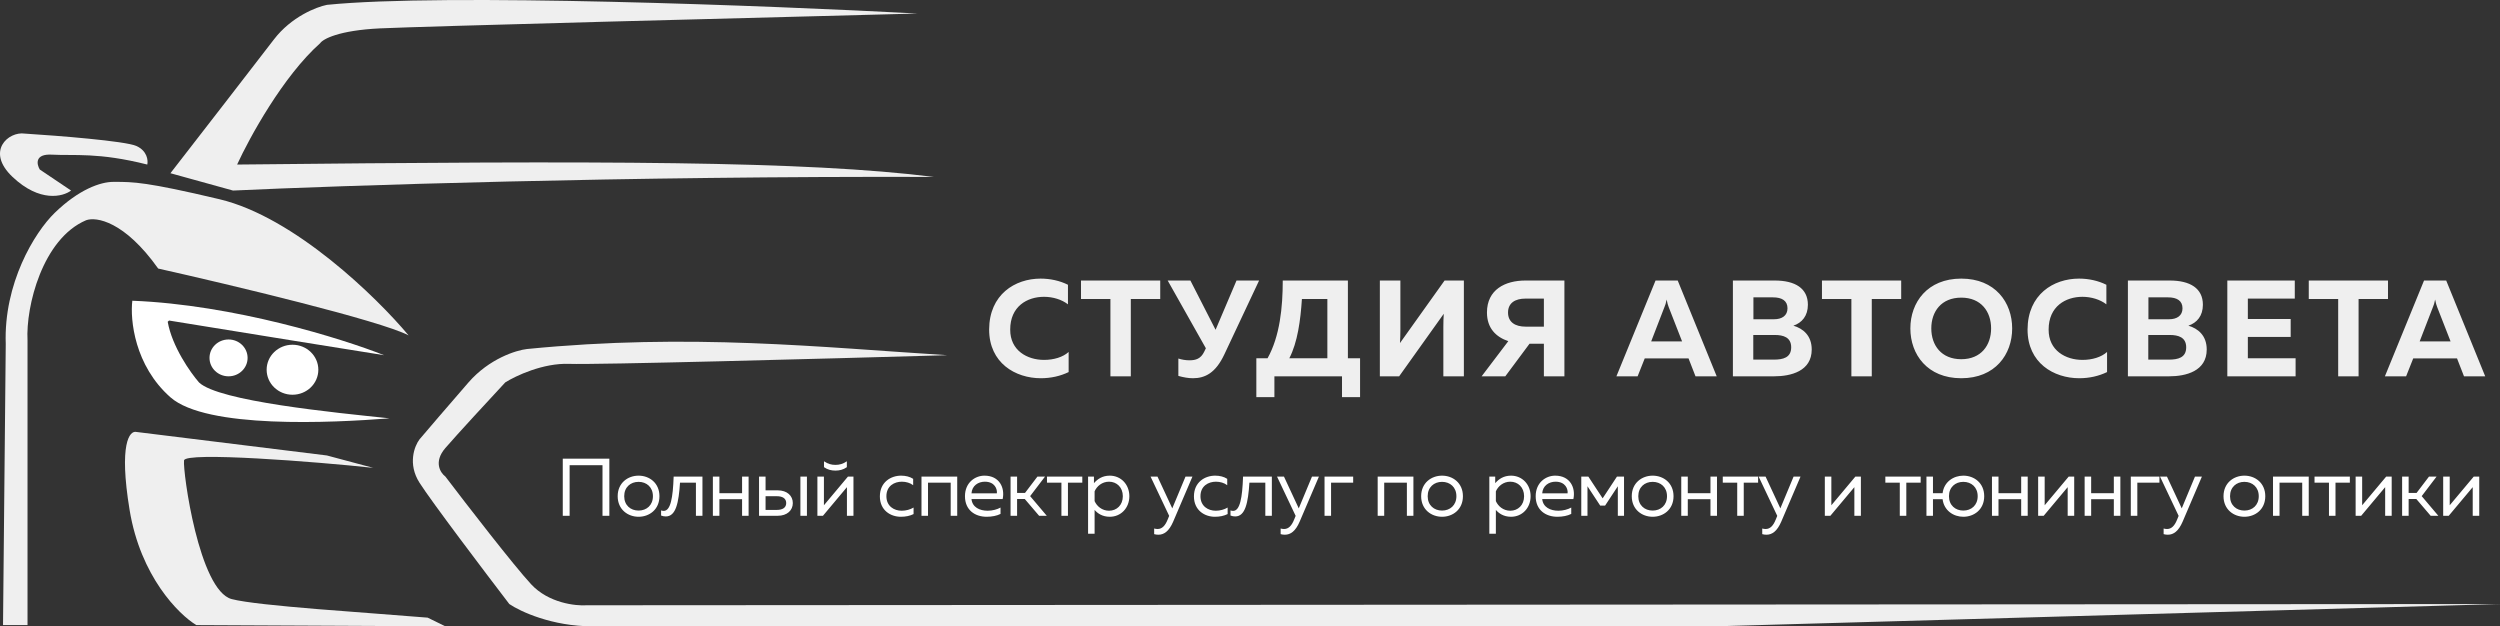
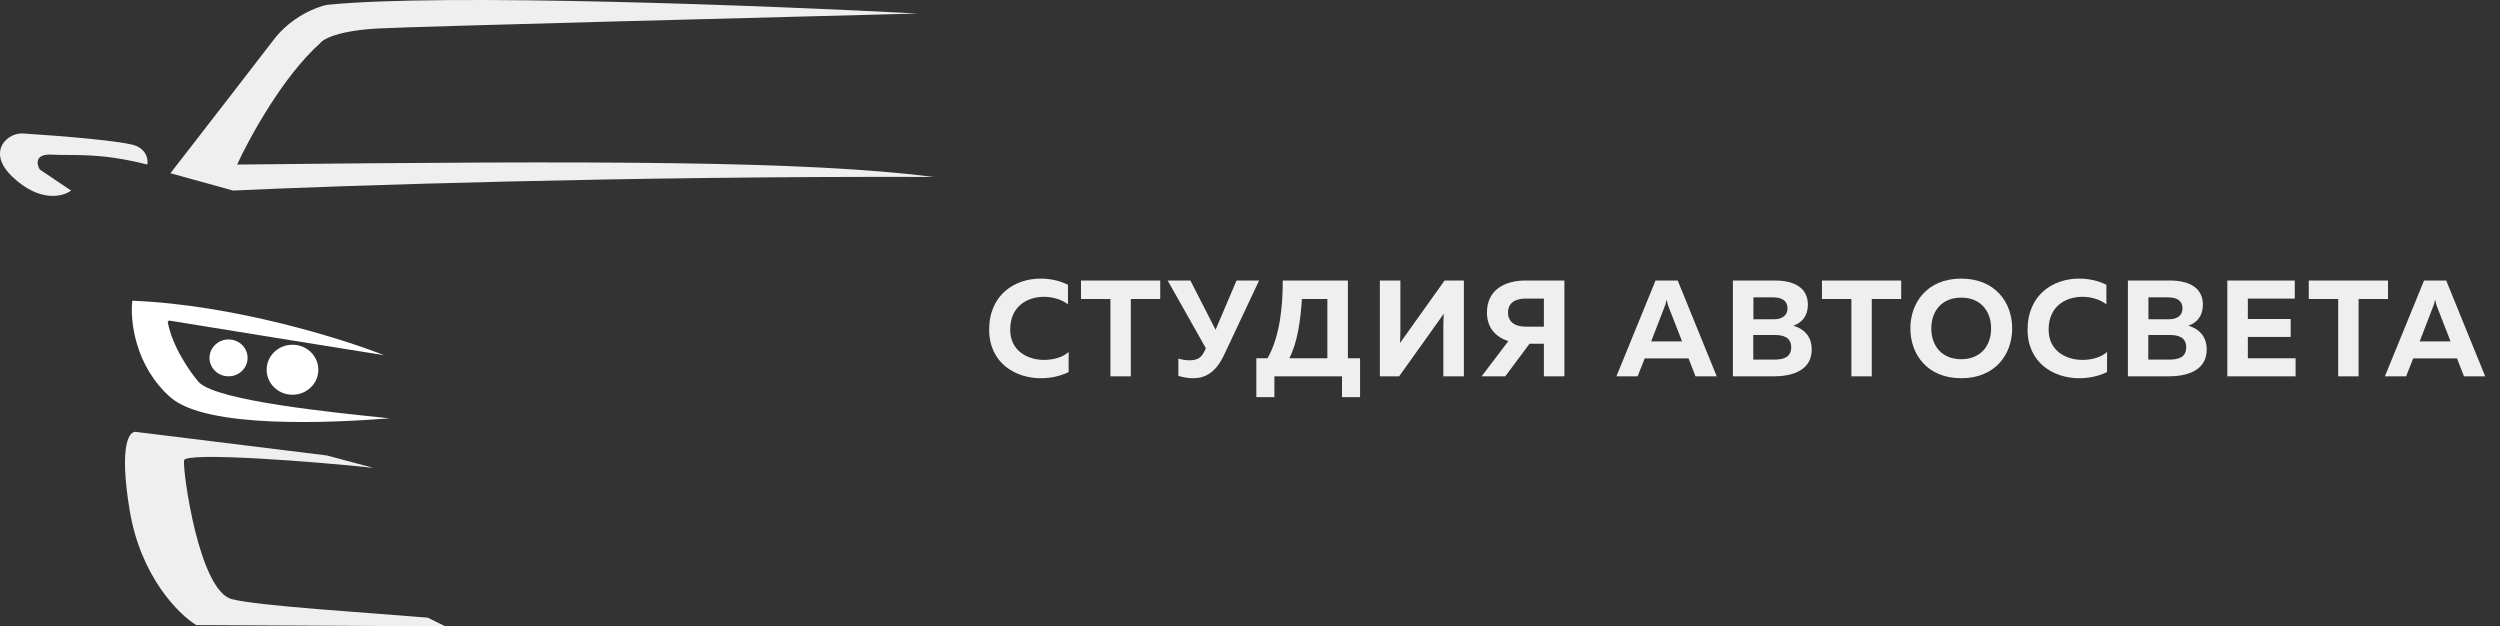
<svg xmlns="http://www.w3.org/2000/svg" width="950" height="238" viewBox="0 0 950 238" fill="none">
  <rect x="0" y="0" width="950" height="238" fill="#333333" stroke="none" />
-   <path d="M155.268 127.449C143.201 113.022 111.929 82.476 83.381 75.702C55.589 69.107 50.539 69.111 43.611 69.115L43.041 69.116C38.214 69.116 30.014 71.938 20.802 80.876C13.044 88.403 1.356 107.785 2.184 130.742L1.149 237.53H10.458V129.331C9.769 116.472 16.147 90.755 32.697 83.699C36.49 82.288 47.282 83.981 60.108 102.046C87.346 108.161 144.511 121.804 155.268 127.449Z" fill="#EFEFEF" />
  <path d="M348.693 5.137C292.493 2.158 168.922 -2.672 124.238 1.844C120.273 2.628 110.688 6.36 104.068 15.016C97.448 23.672 75.106 52.494 64.762 65.823L88.552 72.409C128.72 70.527 238.224 66.858 354.899 67.234C305.767 61.118 229.949 61.024 90.104 62.529C94.758 52.375 107.585 28.939 121.652 16.427C122.686 14.859 128.685 11.535 144.408 10.782C160.13 10.03 287.149 6.705 348.693 5.137Z" fill="#EFEFEF" />
  <path d="M55.97 62.529C56.315 60.961 55.97 57.355 51.833 55.473C47.695 53.591 21.836 51.553 9.424 50.769C3.218 49.828 -5.574 57.449 4.77 67.234C15.113 77.019 23.905 74.761 27.008 72.409L15.113 64.411C13.906 62.373 13.148 58.39 19.768 58.766C28.043 59.236 37.352 57.825 55.97 62.529Z" fill="#EFEFEF" />
  <path d="M124.238 173.081L51.833 164.142C49.247 163.515 45.109 168.565 49.247 193.78C53.384 218.995 67.865 233.453 74.589 237.53L169.232 238L162.509 234.707C140.27 232.825 97.965 230.285 88.035 227.651C75.623 224.358 69.417 179.196 69.934 174.962C70.348 171.575 120.1 175.433 141.822 177.785L124.238 173.081Z" fill="#EFEFEF" />
-   <path d="M360 134.976C312.075 131.996 262.324 126.508 200.263 132.624C196.126 133.094 185.885 136.293 178.024 145.325C170.163 154.358 162.337 163.515 159.406 166.965C157.51 169.474 154.855 176.28 159.406 183.43C163.957 190.581 184.058 217.144 193.54 229.532C197.677 232.355 209.779 238 225.088 238H652L950 229.532L223.019 230.003C218.709 230.316 208.434 229.156 201.815 222.005C195.195 214.855 177.335 191.741 169.232 181.078C167.336 179.667 164.681 175.527 169.232 170.258C173.783 164.989 186.299 151.441 191.988 145.325C195.953 142.816 206.366 137.892 216.295 138.269C226.225 138.645 310.523 136.387 360 134.976Z" fill="#EFEFEF" />
  <path d="M145.959 134.976C130.099 128.703 88.759 115.782 50.281 114.277C49.419 121.49 51.109 138.927 64.762 150.97C78.416 163.013 125.962 160.693 148.028 158.968C126.996 156.772 83.07 152.476 75.623 145.325C72.347 141.562 65.383 131.683 63.728 122.274L64.245 121.804C88.38 125.724 138.512 133.847 145.959 134.976Z" fill="white" />
  <ellipse cx="86.849" cy="136" rx="7.237" ry="7" fill="white" />
  <ellipse cx="111.146" cy="140.5" rx="9.822" ry="9.5" fill="white" />
  <path d="M375.872 125.216C375.872 137.904 385.804 143.728 395.528 143.728C399.376 143.728 402.964 142.896 406.084 141.388V133.744C403.9 135.72 400.468 136.76 396.724 136.76C390.38 136.76 383.828 133.224 383.88 125.216C383.88 116.428 390.328 112.788 396.724 112.788C400.104 112.788 403.484 113.828 405.824 115.648V108.212C402.704 106.652 399.064 105.872 395.424 105.872C385.7 105.872 375.924 111.904 375.872 125.216ZM410.779 106.6V113.62H421.959V143H429.707V113.62H440.887V106.6H410.779ZM465.248 134.68L478.456 106.6H469.876L461.92 125.32L452.352 106.6H443.72L458.228 132.34L457.604 133.64C456.304 136.344 454.38 136.916 451.988 136.916C450.532 136.916 449.024 136.656 447.776 136.24V142.844C449.596 143.364 451.52 143.728 453.288 143.728C457.916 143.728 461.92 141.752 465.248 134.68ZM484.274 150.904V143H509.962V150.904H516.826V136.136H512.198V106.6H487.446C487.446 116.74 486.354 127.764 481.674 136.136H477.41V150.904H484.274ZM494.726 113.62H504.398V136.136H489.942C493.062 130.156 494.206 121.68 494.726 113.62ZM556.273 143V106.6H548.941L531.989 130.364C532.093 128.856 532.145 127.036 532.145 125.372V106.6H524.345V143H531.677L548.629 119.236C548.525 120.744 548.473 122.564 548.473 124.228V143H556.273ZM572.012 143L581.216 130.624H586.676V143H594.476V106.6H579.656C571.96 106.6 565.044 110.032 565.044 118.768C565.044 124.696 568.476 128.076 573.156 129.636L563.016 143H572.012ZM573.052 118.768C573.052 115.128 575.756 113.464 579.708 113.464H586.676V124.124H579.708C575.756 124.124 573.052 122.408 573.052 118.768ZM622.296 143L625 136.188H641.64L644.292 143H652.352L637.532 106.6H629.108L614.236 143H622.296ZM632.488 116.688C632.8 115.96 633.06 115.232 633.32 113.828C633.58 115.232 633.84 115.96 634.1 116.688L639.196 129.74H627.444L632.488 116.688ZM658.501 106.6V143H674.153C680.497 143 688.453 141.076 688.453 132.808C688.453 127.452 685.073 124.8 681.485 123.76C684.709 122.668 686.997 120.068 686.997 115.804C686.997 109.564 682.161 106.6 674.413 106.6H658.501ZM680.653 131.976C680.653 135.928 677.533 136.656 674.049 136.656H666.249V127.296H674.465C677.585 127.296 680.653 128.128 680.653 131.976ZM679.249 117.156C679.249 119.964 677.117 121.316 674.153 121.316H666.301V112.996H673.737C677.169 112.996 679.249 114.296 679.249 117.156ZM692.345 106.6V113.62H703.525V143H711.273V113.62H722.453V106.6H692.345ZM725.938 124.8C725.938 134.68 732.386 143.728 745.282 143.728C758.178 143.728 764.626 134.68 764.626 124.8C764.626 114.92 758.178 105.872 745.282 105.872C732.386 105.872 725.938 114.92 725.938 124.8ZM756.618 124.8C756.618 131.196 752.822 136.5 745.282 136.5C737.69 136.5 733.894 131.196 733.894 124.8C733.894 118.404 737.69 113.1 745.282 113.1C752.822 113.1 756.618 118.404 756.618 124.8ZM770.471 125.216C770.471 137.904 780.403 143.728 790.127 143.728C793.975 143.728 797.563 142.896 800.683 141.388V133.744C798.499 135.72 795.067 136.76 791.323 136.76C784.979 136.76 778.427 133.224 778.479 125.216C778.479 116.428 784.927 112.788 791.323 112.788C794.703 112.788 798.083 113.828 800.423 115.648V108.212C797.303 106.652 793.663 105.872 790.023 105.872C780.299 105.872 770.523 111.904 770.471 125.216ZM808.602 106.6V143H824.254C830.598 143 838.554 141.076 838.554 132.808C838.554 127.452 835.174 124.8 831.586 123.76C834.81 122.668 837.098 120.068 837.098 115.804C837.098 109.564 832.262 106.6 824.514 106.6H808.602ZM830.754 131.976C830.754 135.928 827.634 136.656 824.15 136.656H816.35V127.296H824.566C827.686 127.296 830.754 128.128 830.754 131.976ZM829.35 117.156C829.35 119.964 827.218 121.316 824.254 121.316H816.402V112.996H823.838C827.27 112.996 829.35 114.296 829.35 117.156ZM846.381 106.6V143H872.329V136.136H854.181V128.024H870.457V121.212H854.181V113.464H872.017V106.6H846.381ZM877.331 106.6V113.62H888.511V143H896.259V113.62H907.439V106.6H877.331ZM914.322 143L917.026 136.188H933.666L936.318 143H944.378L929.558 106.6H921.134L906.262 143H914.322ZM924.514 116.688C924.826 115.96 925.086 115.232 925.346 113.828C925.606 115.232 925.866 115.96 926.126 116.688L931.222 129.74H919.47L924.514 116.688Z" fill="#EFEFEF" />
-   <path d="M216.456 196V176.78H228.949V196H231.553V174.3H213.852V196H216.456ZM234.719 188.56C234.719 193.644 238.625 196.372 242.655 196.372C246.716 196.372 250.591 193.644 250.591 188.56C250.591 183.476 246.716 180.748 242.655 180.748C238.625 180.748 234.719 183.476 234.719 188.56ZM248.111 188.56C248.111 192.001 245.693 194.016 242.655 194.016C239.617 194.016 237.199 192.001 237.199 188.56C237.199 185.119 239.617 183.104 242.655 183.104C245.693 183.104 248.111 185.119 248.111 188.56ZM258.405 183.414H264.45V196H266.93V181.12H255.987C255.708 189.118 254.84 194.14 252.205 194.14C251.895 194.14 251.554 194.078 251.213 193.954V195.907C251.864 196.155 252.453 196.248 253.011 196.248C256.855 196.248 257.909 191.04 258.405 183.414ZM273.371 196V189.707H281.989V196H284.469V181.12H281.989V187.413H273.371V181.12H270.891V196H273.371ZM295.503 196C299.13 196 301.269 193.923 301.269 191.164C301.269 188.405 299.13 186.328 295.503 186.328H290.915V181.12H288.435V196H295.503ZM290.915 188.56H295.193C297.363 188.56 298.758 189.397 298.758 191.164C298.758 192.931 297.363 193.768 295.193 193.768H290.915V188.56ZM306.632 196V181.12H304.152V196H306.632ZM321.802 177.524V175.292C320.252 176.315 318.981 176.656 317.462 176.656C315.943 176.656 314.672 176.315 313.122 175.292V177.524C314.517 178.516 315.974 178.826 317.462 178.826C318.95 178.826 320.407 178.516 321.802 177.524ZM312.719 196L321.833 185.119V196H324.313V181.12H322.205L313.091 192.001V181.12H310.611V196H312.719ZM334.353 188.622C334.353 193.923 338.414 196.372 342.32 196.372C344.18 196.372 345.761 196.031 347.156 195.349V192.869C345.916 193.613 344.273 194.078 342.661 194.078C339.747 194.078 336.833 192.373 336.833 188.56C336.833 184.654 339.84 183.042 342.723 183.042C344.304 183.042 345.885 183.507 347.001 184.375V181.957C345.73 181.12 344.087 180.748 342.413 180.748C338.538 180.748 334.353 183.197 334.353 188.622ZM352.645 196V183.414H361.263V196H363.743V181.12H350.165V196H352.645ZM366.686 188.56C366.686 193.861 370.53 196.372 374.932 196.372C376.885 196.372 378.838 196 380.202 195.287V192.869C378.931 193.582 377.133 194.078 375.304 194.078C372.297 194.078 369.476 192.776 369.166 189.645H381.008C381.938 185.429 379.83 180.748 374.095 180.748C370.561 180.748 366.686 183.352 366.686 188.56ZM378.807 187.475H369.166C369.352 184.561 371.708 183.042 374.25 183.042C378.032 183.042 379.024 185.894 378.807 187.475ZM386.492 196V189.614H389.406L394.862 196H397.776L391.452 188.529L397.094 181.12H394.211L389.499 187.32H386.492V181.12H384.012V196H386.492ZM405.819 196V183.414H411.275V181.12H397.852V183.414H403.339V196H405.819ZM415.701 183.6V181.12H413.469V202.82H415.949V193.768C417.034 195.039 418.863 196.372 421.715 196.372C425.962 196.372 429.155 193.024 429.155 188.56C429.155 184.096 425.962 180.748 421.715 180.748C418.863 180.748 417.034 182.081 415.701 183.6ZM426.675 188.56C426.675 191.97 424.319 194.078 421.436 194.078C418.77 194.078 416.786 192.342 415.949 190.42V186.7C416.786 184.778 418.77 183.042 421.436 183.042C424.319 183.042 426.675 185.15 426.675 188.56ZM445.465 193.179L439.854 181.12H437.219L444.287 196.031L443.729 197.395C442.768 199.813 441.559 201.022 439.885 201.022C439.451 201.022 439.017 200.96 438.583 200.836V202.975C439.141 203.13 439.668 203.192 440.195 203.192C442.365 203.192 444.256 201.828 445.806 198.232L453.122 181.12H450.487L445.465 193.179ZM453.696 188.622C453.696 193.923 457.757 196.372 461.663 196.372C463.523 196.372 465.104 196.031 466.499 195.349V192.869C465.259 193.613 463.616 194.078 462.004 194.078C459.09 194.078 456.176 192.373 456.176 188.56C456.176 184.654 459.183 183.042 462.066 183.042C463.647 183.042 465.228 183.507 466.344 184.375V181.957C465.073 181.12 463.43 180.748 461.756 180.748C457.881 180.748 453.696 183.197 453.696 188.622ZM474.778 183.414H480.823V196H483.303V181.12H472.36C472.081 189.118 471.213 194.14 468.578 194.14C468.268 194.14 467.927 194.078 467.586 193.954V195.907C468.237 196.155 468.826 196.248 469.384 196.248C473.228 196.248 474.282 191.04 474.778 183.414ZM493.526 193.179L487.915 181.12H485.28L492.348 196.031L491.79 197.395C490.829 199.813 489.62 201.022 487.946 201.022C487.512 201.022 487.078 200.96 486.644 200.836V202.975C487.202 203.13 487.729 203.192 488.256 203.192C490.426 203.192 492.317 201.828 493.867 198.232L501.183 181.12H498.548L493.526 193.179ZM505.804 196V183.414H514.205V181.12H503.324V196H505.804ZM525.998 196V183.414H534.616V196H537.096V181.12H523.518V196H525.998ZM540.039 188.56C540.039 193.644 543.945 196.372 547.975 196.372C552.036 196.372 555.911 193.644 555.911 188.56C555.911 183.476 552.036 180.748 547.975 180.748C543.945 180.748 540.039 183.476 540.039 188.56ZM553.431 188.56C553.431 192.001 551.013 194.016 547.975 194.016C544.937 194.016 542.519 192.001 542.519 188.56C542.519 185.119 544.937 183.104 547.975 183.104C551.013 183.104 553.431 185.119 553.431 188.56ZM568.18 183.6V181.12H565.948V202.82H568.428V193.768C569.513 195.039 571.342 196.372 574.194 196.372C578.441 196.372 581.634 193.024 581.634 188.56C581.634 184.096 578.441 180.748 574.194 180.748C571.342 180.748 569.513 182.081 568.18 183.6ZM579.154 188.56C579.154 191.97 576.798 194.078 573.915 194.078C571.249 194.078 569.265 192.342 568.428 190.42V186.7C569.265 184.778 571.249 183.042 573.915 183.042C576.798 183.042 579.154 185.15 579.154 188.56ZM583.559 188.56C583.559 193.861 587.403 196.372 591.805 196.372C593.758 196.372 595.711 196 597.075 195.287V192.869C595.804 193.582 594.006 194.078 592.177 194.078C589.17 194.078 586.349 192.776 586.039 189.645H597.881C598.811 185.429 596.703 180.748 590.968 180.748C587.434 180.748 583.559 183.352 583.559 188.56ZM595.68 187.475H586.039C586.225 184.561 588.581 183.042 591.123 183.042C594.905 183.042 595.897 185.894 595.68 187.475ZM603.241 196V184.778L608.077 192.125H609.937L614.773 184.778V196H617.129V181.12H614.432L609.007 189.366L603.582 181.12H600.885V196H603.241ZM620.07 188.56C620.07 193.644 623.976 196.372 628.006 196.372C632.067 196.372 635.942 193.644 635.942 188.56C635.942 183.476 632.067 180.748 628.006 180.748C623.976 180.748 620.07 183.476 620.07 188.56ZM633.462 188.56C633.462 192.001 631.044 194.016 628.006 194.016C624.968 194.016 622.55 192.001 622.55 188.56C622.55 185.119 624.968 183.104 628.006 183.104C631.044 183.104 633.462 185.119 633.462 188.56ZM641.359 196V189.707H649.977V196H652.457V181.12H649.977V187.413H641.359V181.12H638.879V196H641.359ZM662.623 196V183.414H668.079V181.12H654.656V183.414H660.143V196H662.623ZM676.536 193.179L670.925 181.12H668.29L675.358 196.031L674.8 197.395C673.839 199.813 672.63 201.022 670.956 201.022C670.522 201.022 670.088 200.96 669.654 200.836V202.975C670.212 203.13 670.739 203.192 671.266 203.192C673.436 203.192 675.327 201.828 676.877 198.232L684.193 181.12H681.558L676.536 193.179ZM695.542 196L704.656 185.119V196H707.136V181.12H705.028L695.914 192.001V181.12H693.434V196H695.542ZM724.399 196V183.414H729.855V181.12H716.432V183.414H721.919V196H724.399ZM753.998 188.56C753.998 183.476 750.123 180.748 746.062 180.748C742.342 180.748 738.715 183.104 738.188 187.413H734.53V181.12H732.05V196H734.53V189.707H738.188C738.715 194.016 742.342 196.372 746.062 196.372C750.123 196.372 753.998 193.644 753.998 188.56ZM740.606 188.56C740.606 185.119 743.024 183.104 746.062 183.104C749.1 183.104 751.518 185.119 751.518 188.56C751.518 192.001 749.1 194.016 746.062 194.016C743.024 194.016 740.606 192.001 740.606 188.56ZM759.43 196V189.707H768.048V196H770.528V181.12H768.048V187.413H759.43V181.12H756.95V196H759.43ZM776.603 196L785.717 185.119V196H788.197V181.12H786.089L776.975 192.001V181.12H774.495V196H776.603ZM794.64 196V189.707H803.258V196H805.738V181.12H803.258V187.413H794.64V181.12H792.16V196H794.64ZM812.184 196V183.414H820.585V181.12H809.704V196H812.184ZM829.06 193.179L823.449 181.12H820.814L827.882 196.031L827.324 197.395C826.363 199.813 825.154 201.022 823.48 201.022C823.046 201.022 822.612 200.96 822.178 200.836V202.975C822.736 203.13 823.263 203.192 823.79 203.192C825.96 203.192 827.851 201.828 829.401 198.232L836.717 181.12H834.082L829.06 193.179ZM844.935 188.56C844.935 193.644 848.841 196.372 852.871 196.372C856.932 196.372 860.807 193.644 860.807 188.56C860.807 183.476 856.932 180.748 852.871 180.748C848.841 180.748 844.935 183.476 844.935 188.56ZM858.327 188.56C858.327 192.001 855.909 194.016 852.871 194.016C849.833 194.016 847.415 192.001 847.415 188.56C847.415 185.119 849.833 183.104 852.871 183.104C855.909 183.104 858.327 185.119 858.327 188.56ZM866.224 196V183.414H874.842V196H877.322V181.12H863.744V196H866.224ZM887.488 196V183.414H892.944V181.12H879.521V183.414H885.008V196H887.488ZM897.247 196L906.361 185.119V196H908.841V181.12H906.733L897.619 192.001V181.12H895.139V196H897.247ZM915.284 196V189.614H918.198L923.654 196H926.568L920.244 188.529L925.886 181.12H923.003L918.291 187.32H915.284V181.12H912.804V196H915.284ZM930.519 196L939.633 185.119V196H942.113V181.12H940.005L930.891 192.001V181.12H928.411V196H930.519Z" fill="white" />
</svg>